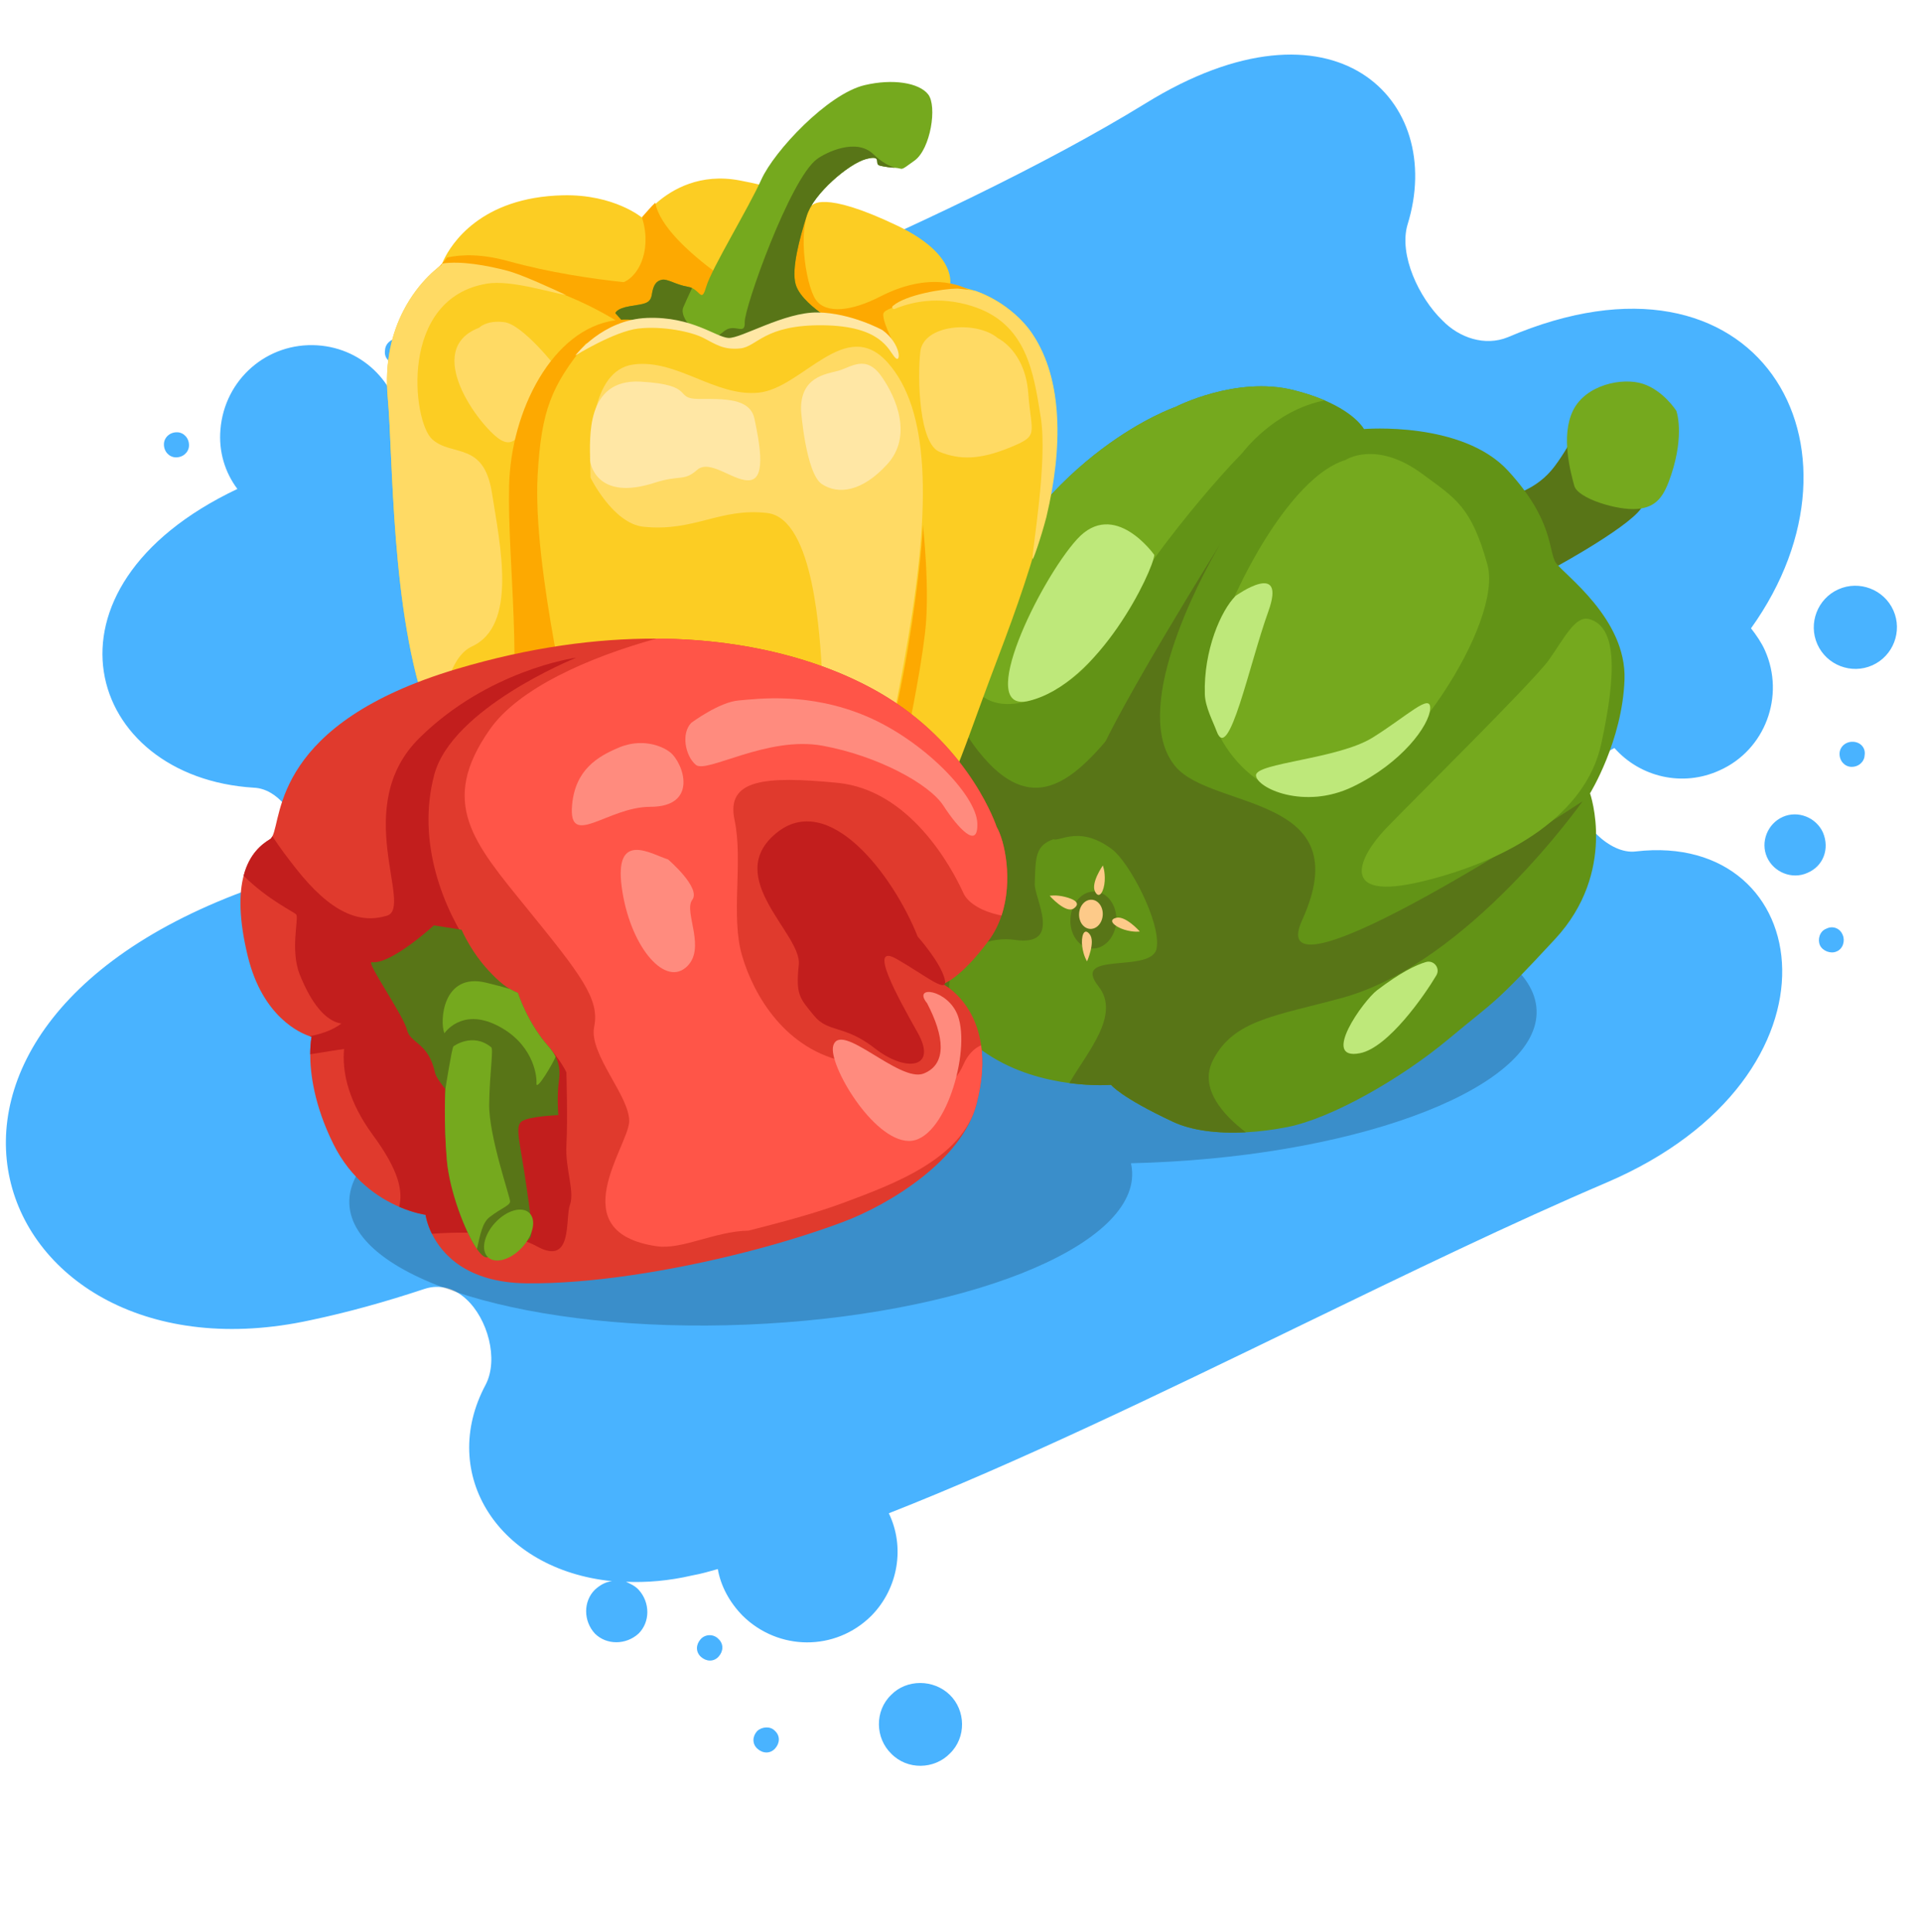
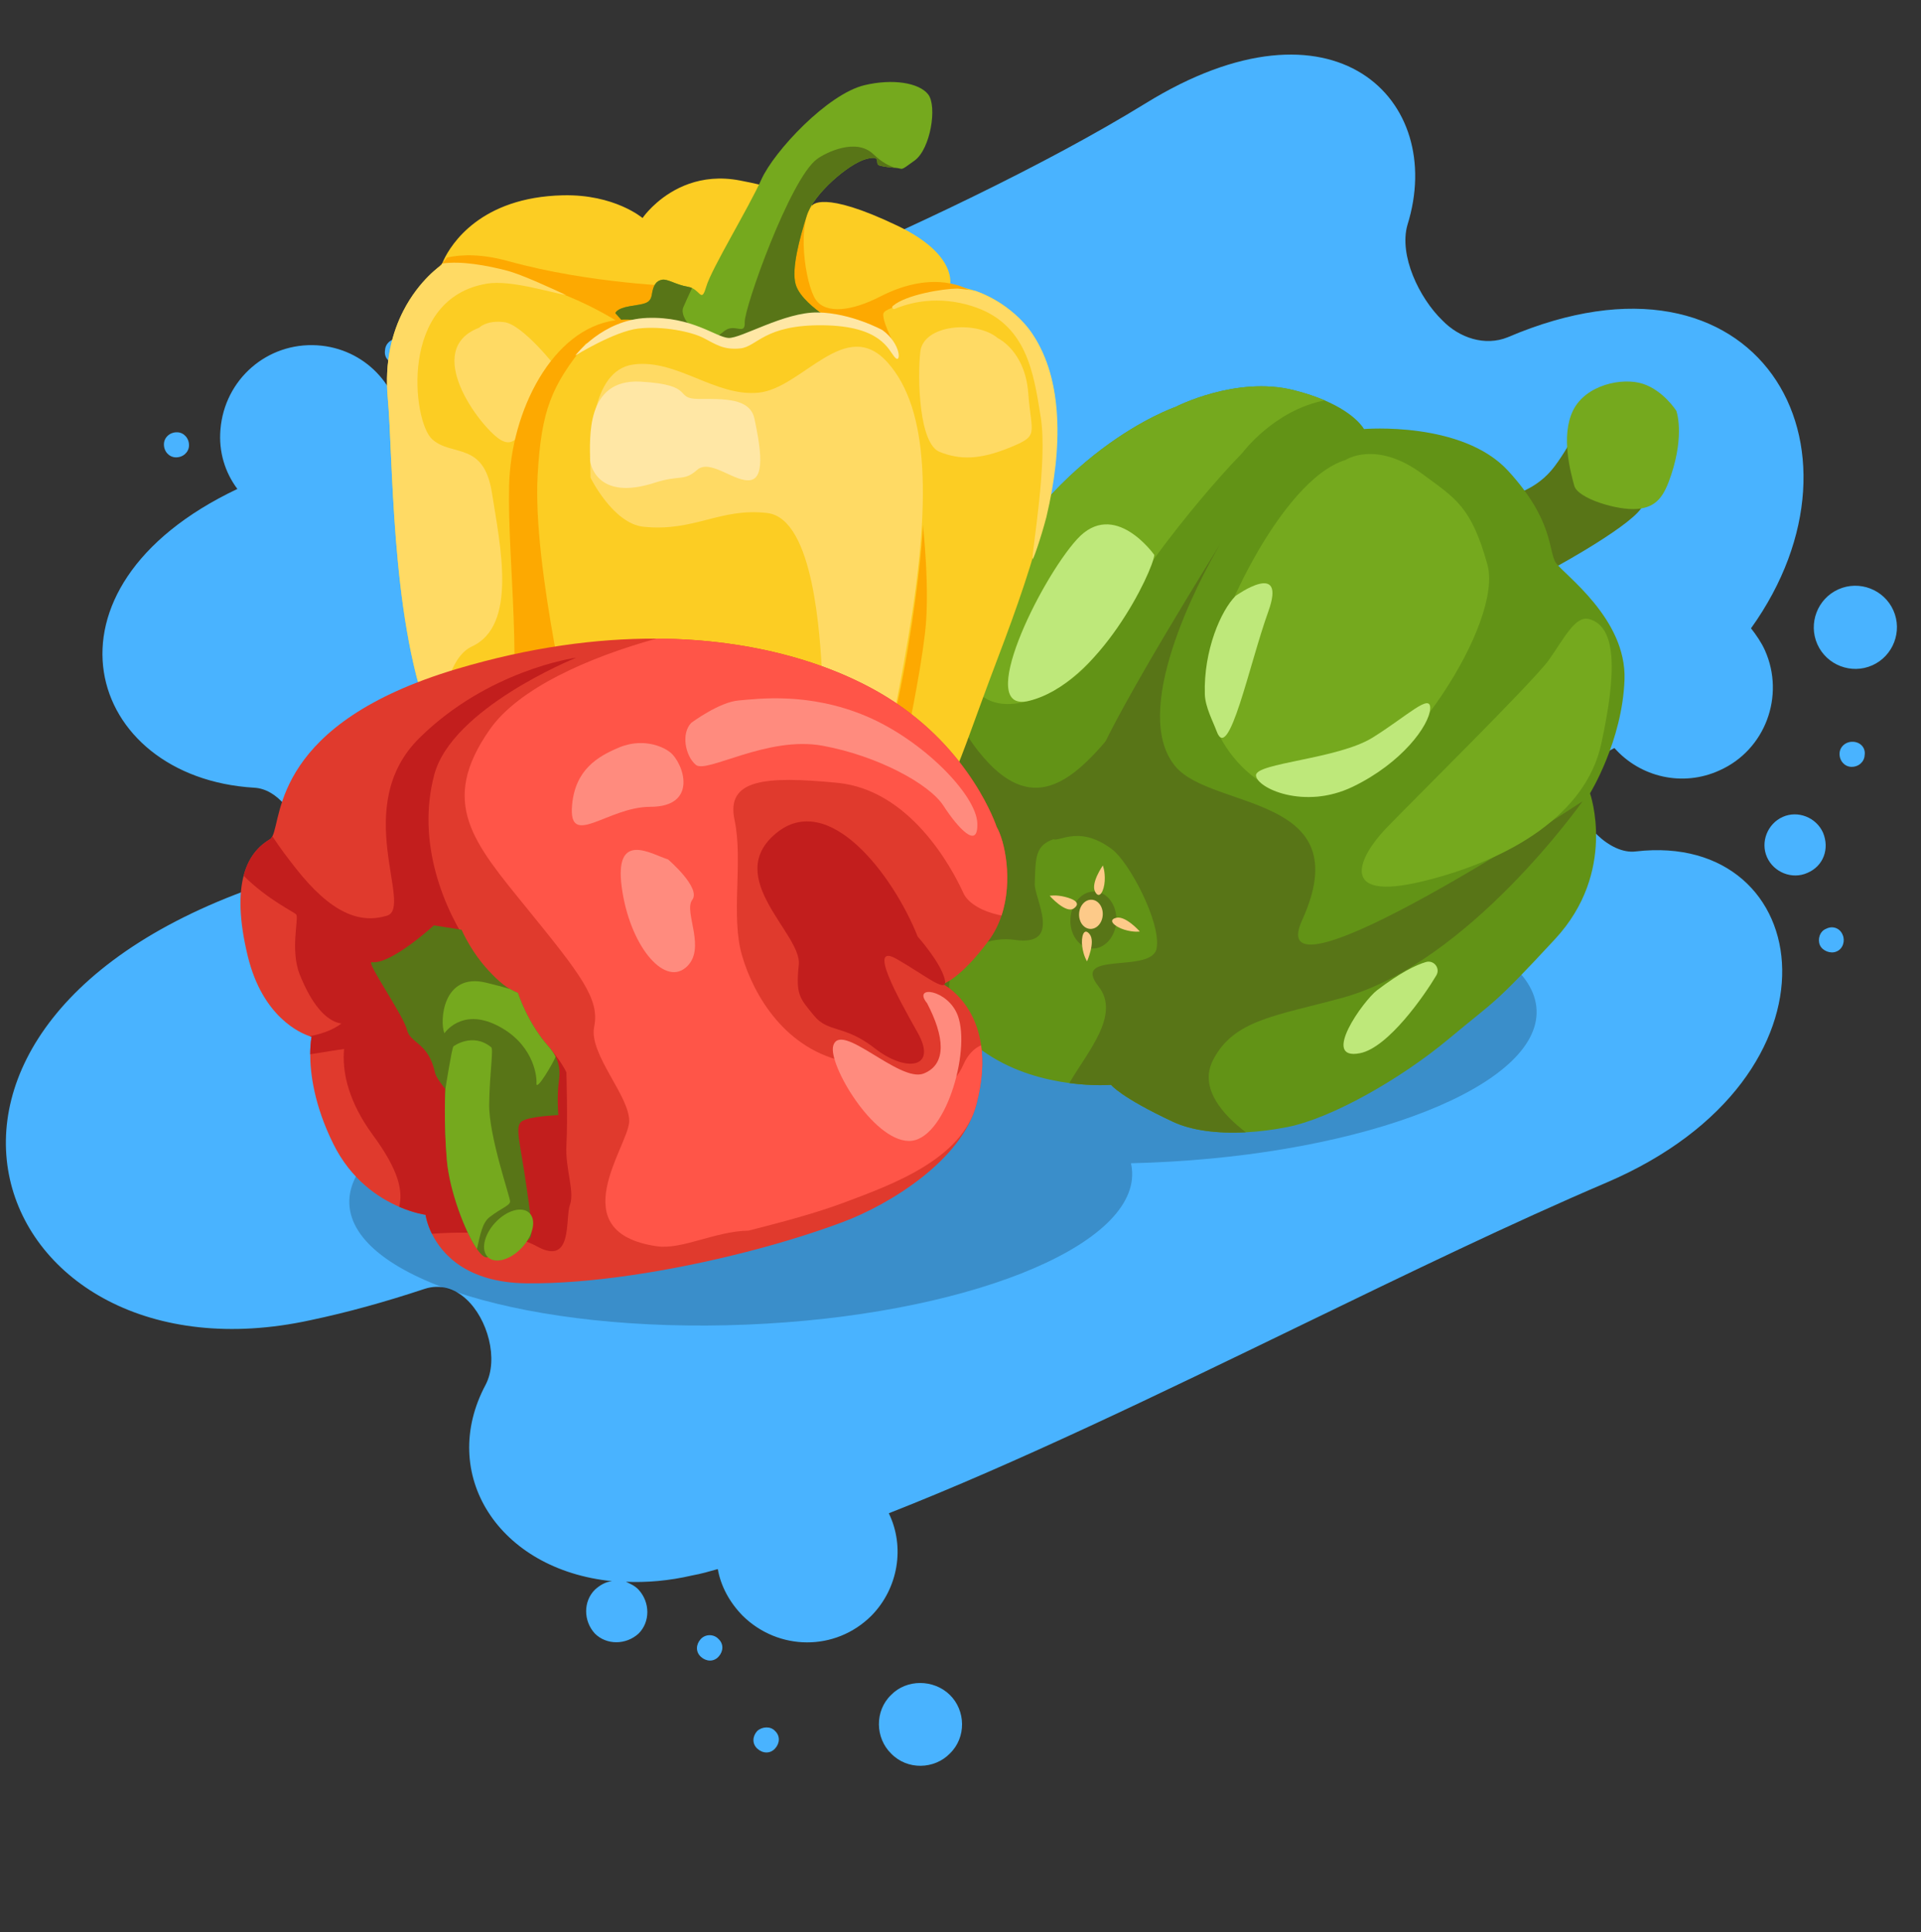
<svg xmlns="http://www.w3.org/2000/svg" width="354" height="356" viewBox="0 0 354 356" fill="none">
  <rect x="0" y="0" width="354" height="356" fill="#333333" stroke="none" />
  <g clip-path="url(#clip0_2483_17688)">
-     <rect width="354" height="356" fill="white" />
    <path fill-rule="evenodd" clip-rule="evenodd" d="M290.256 146.603C290.901 151.437 296.638 157.524 301.472 156.879C334.762 153.027 341.862 198.301 296.037 217.903C278.427 225.428 259.575 234.569 240.371 243.882L239.618 244.247C213.665 256.832 187.363 269.572 163.788 278.83C166.778 284.968 165.582 292.637 160.552 297.736C153.913 304.307 143.45 304.189 136.871 297.722C134.407 295.21 132.823 292.223 132.274 289.11C130.71 289.556 129.146 290.002 127.589 290.277C123.254 291.287 119.121 291.619 115.353 291.453C116.194 291.834 117.036 292.214 117.69 292.929C119.819 295.254 119.832 298.858 117.678 300.994C115.353 303.123 111.749 303.135 109.613 300.982C107.485 298.657 107.472 295.053 109.625 292.917C110.52 292.098 111.577 291.459 112.784 291.34C91.77 289.213 80.707 271.564 89.497 255.134C91.934 250.437 89.861 242.966 85.902 239.36C83.758 237.377 81.048 236.572 78.262 237.478C70.948 239.902 63.999 241.826 57.244 243.245C-2.191 256.241 -28.869 187.967 50.515 162.293C53.651 161.23 55.515 157.88 55.152 154.432C54.655 150.119 51.091 145.329 46.809 145.14C15.831 143.26 5.009 108.462 43.744 90.091C41.475 87.073 40.27 83.245 40.623 79.142C41.373 69.908 49.226 63.047 58.468 63.626C67.195 64.182 73.751 71.164 74.067 79.586C110.326 66.769 174.414 41.622 211.104 19.043C245.856 -2.421 266.561 18.398 259.369 41.419C257.749 47.011 261.52 54.9 265.8 59.035C268.918 62.262 273.653 63.843 277.847 62.14C324.022 42.381 346.63 82.333 322.675 115.77C323.65 117.014 324.617 118.43 325.242 119.83C328.99 128.232 325.291 138.194 316.888 141.942C310.058 145.073 302.247 143.185 297.507 137.828C297.039 138.068 296.57 138.334 296.091 138.605L296.09 138.605C295.312 139.046 294.507 139.501 293.64 139.888C291.182 141.153 289.862 143.84 290.256 146.603ZM338.992 138.798C339.045 137.599 340.118 136.617 341.488 136.677C342.858 136.737 343.841 137.81 343.609 139.173C343.556 140.372 342.483 141.354 341.113 141.294C339.914 141.241 338.932 140.168 338.992 138.798ZM348.906 112.464C347.188 108.613 342.631 106.868 338.78 108.586C334.929 110.304 333.184 114.86 334.902 118.711C336.62 122.562 341.176 124.307 345.027 122.589C348.878 120.872 350.624 116.315 348.906 112.464ZM328.522 150.521C331.323 149.271 334.696 150.621 335.945 153.422C337.187 156.394 336.016 159.603 333.044 160.845C330.243 162.094 326.871 160.744 325.621 157.943C324.372 155.143 325.722 151.77 328.522 150.521ZM336.538 171.124C335.317 171.585 334.906 173.111 335.375 174.161C335.843 175.212 337.362 175.793 338.412 175.325C339.634 174.864 340.044 173.338 339.576 172.287C339.115 171.066 337.767 170.492 336.538 171.124ZM34.827 82.147C34.774 83.346 33.701 84.329 32.331 84.268C31.132 84.215 30.15 83.142 30.21 81.772C30.263 80.573 31.336 79.591 32.706 79.651C33.905 79.704 34.887 80.777 34.827 82.147ZM73.076 67.016C74.446 67.076 75.519 66.094 75.572 64.895C75.632 63.524 74.65 62.452 73.451 62.399C72.081 62.338 71.008 63.321 70.955 64.519C70.723 65.882 71.706 66.955 73.076 67.016ZM164.238 323.124C161.276 320.248 161.152 315.266 164.2 312.312C167.076 309.349 172.051 309.397 175.013 312.273C177.975 315.15 178.099 320.132 175.051 323.086C172.175 326.048 167.193 326.172 164.238 323.124ZM139.539 318.947C138.637 319.936 138.577 321.307 139.567 322.208C140.556 323.11 141.927 323.17 142.828 322.18C143.73 321.191 143.79 319.82 142.8 318.919C141.982 318.025 140.433 318.128 139.539 318.947ZM129.158 305.276C128.168 304.374 128.229 303.004 129.13 302.014C130.032 301.024 131.574 301.092 132.392 301.986C133.382 302.888 133.322 304.258 132.42 305.248C131.518 306.238 130.148 306.177 129.158 305.276Z" fill="#49B3FF" />
    <path fill-rule="evenodd" clip-rule="evenodd" d="M283.16 186.111C283.729 200.019 251.897 212.603 212.062 214.218C210.84 214.268 209.624 214.307 208.415 214.335C208.537 214.872 208.61 215.415 208.632 215.965C209.201 229.873 177.37 242.456 137.535 244.072C97.7 245.688 64.946 235.723 64.377 221.816C63.808 207.908 95.64 195.324 135.475 193.708C136.697 193.659 137.913 193.62 139.121 193.592C139 193.055 138.927 192.512 138.905 191.962C138.336 178.054 170.167 165.47 210.002 163.855C249.837 162.239 282.591 172.204 283.16 186.111Z" fill="black" fill-opacity="0.21" style="mix-blend-mode:multiply" />
    <path d="M302.765 93.067C301.547 96.336 287.114 104.233 287.114 104.233C287.114 104.233 273.417 93.426 276.055 92.294C278.693 91.162 283.111 90.391 286.454 85.961C289.797 81.532 292.189 75.763 292.445 75.778C292.701 75.793 304.649 91.635 304.649 91.635L302.765 93.067Z" fill="#587517" />
    <path d="M293.007 146.177C293.007 146.177 298.091 160.596 286.567 173.027C275.044 185.459 275.902 183.967 266.982 191.413C258.062 198.859 245.296 206.082 237.229 207.67C234.64 208.18 232.061 208.504 229.587 208.633C224.354 208.906 219.591 208.302 216.189 206.711C206.41 202.134 204.749 199.886 204.749 199.886C204.749 199.886 201.541 200.156 197.06 199.563C192.636 198.981 186.968 197.554 181.924 194.201C180.143 193.017 178.636 191.898 177.353 190.82C171.325 185.748 170.29 181.618 169.326 176.267C168.157 169.779 168.808 158.517 171.037 155.564C172.759 153.283 170.935 142.245 174.57 127.147C175.413 123.644 176.552 119.924 178.096 116.043C178.508 115.009 178.947 113.961 179.419 112.904C192.718 83.113 216.598 74.991 216.598 74.991C216.598 74.991 227.737 69.214 238.388 71.884C240.655 72.452 242.544 73.103 244.113 73.777C249.917 76.267 251.351 79.054 251.351 79.054C251.351 79.054 269.447 77.531 277.918 86.753C286.39 95.974 285.295 101.56 286.715 103.697C288.135 105.833 299.757 113.953 299.363 125.23C298.968 136.506 293.007 146.177 293.007 146.177Z" fill="#629316" />
    <path d="M291.636 147.639C291.636 147.639 270.616 177.499 247.352 183.858C235.156 187.193 227.363 187.862 223.536 195.322C220.834 200.59 225.592 205.596 229.587 208.633C224.354 208.906 219.591 208.302 216.189 206.711C206.41 202.135 204.75 199.887 204.75 199.887C204.75 199.887 201.541 200.156 197.061 199.563C200.336 193.866 206.556 187.014 202.452 181.777C197.181 175.052 212.358 179.525 213.152 174.691C213.946 169.858 208.066 158.847 204.942 156.497C198.285 151.489 194.594 155.927 193.749 154.309C192.386 151.708 199.811 146.593 201.712 141.158C201.842 140.783 202.005 140.366 202.193 139.912C206.398 129.834 224.324 101.085 224.908 100.148C220.639 107.375 208.201 131.261 216.628 141.25C223.43 149.311 250.552 146.292 239.946 169.563C231.968 187.065 291.636 147.639 291.636 147.639Z" fill="#587517" />
    <path d="M199.192 153.596C190.638 154.668 190.894 156.295 190.682 162.863C190.594 165.539 195.928 174.466 186.998 173.179C178.068 171.892 169.558 181.159 179.099 189.672C180.855 191.24 179.967 191.479 177.353 190.819C171.325 185.748 170.29 181.618 169.326 176.267C168.157 169.779 168.808 158.517 171.037 155.564C172.759 153.283 170.935 142.245 174.57 127.147C175.628 130.96 177.436 134.801 180.263 138.377C191.53 152.639 199.887 141.566 208.487 130.763C214.107 123.705 208.037 152.489 199.192 153.596Z" fill="#587517" />
    <path d="M244.113 73.777C234.799 75.578 228.975 83.41 228.975 83.41C218.852 93.868 206.308 110.606 203.014 118.634C199.72 126.662 180.352 136.842 178.088 122.586C177.781 120.648 177.793 118.437 178.096 116.043C178.508 115.009 178.947 113.961 179.42 112.905C192.718 83.113 216.598 74.991 216.598 74.991C216.598 74.991 227.737 69.214 238.388 71.884C240.655 72.452 242.544 73.103 244.113 73.777Z" fill="#75A91E" />
    <path d="M247.934 84.763C235.888 88.432 223.161 116.48 222.432 125.406C221.554 136.141 232.594 149.876 245.666 146.266C258.738 142.656 277.076 114.696 274.092 103.994C271.109 93.293 268.194 91.837 262.189 87.384C253.555 80.978 247.934 84.763 247.934 84.763Z" fill="#75A91E" />
    <path d="M285.423 121.599C282.622 125.546 259.98 147.864 255.325 152.731C250.67 157.598 246.05 166.32 262.228 162.375C278.407 158.431 292.272 149.987 295.078 137.052C297.883 124.116 298.031 115.424 292.805 114.064C290.27 113.404 288.224 117.652 285.423 121.599Z" fill="#75A91E" />
    <path d="M201.184 174.769C203.521 174.904 205.551 172.664 205.718 169.766C205.886 166.868 204.127 164.41 201.791 164.275C199.454 164.14 197.424 166.379 197.257 169.277C197.089 172.175 198.848 174.634 201.184 174.769Z" fill="#587517" />
    <path d="M200.879 171.156C202.082 171.225 203.128 170.079 203.213 168.594C203.299 167.11 202.393 165.85 201.189 165.781C199.986 165.711 198.94 166.858 198.854 168.342C198.769 169.827 199.675 171.086 200.879 171.156Z" fill="#FDCA89" />
    <path d="M203.226 159.479C203.226 159.479 200.982 162.688 201.791 164.275C202.599 165.863 203.472 164.116 203.576 162.324C203.679 160.532 203.226 159.479 203.226 159.479Z" fill="#FDCA89" />
    <path d="M210.043 171.637C210.043 171.637 207.452 168.699 205.715 169.107C203.978 169.515 205.472 170.775 207.191 171.301C208.91 171.826 210.043 171.637 210.043 171.637Z" fill="#FDCA89" />
    <path d="M193.433 165.06C193.433 165.06 196.417 168.412 197.875 167.387C199.222 166.44 198.039 165.709 196.298 165.265C194.556 164.82 193.433 165.063 193.433 165.063L193.433 165.06Z" fill="#FDCA89" />
    <path d="M200.317 177.133C200.317 177.133 201.908 173.558 200.813 172.152C199.719 170.745 199.193 172.628 199.433 174.406C199.672 176.184 200.317 177.133 200.317 177.133Z" fill="#FDCA89" />
    <path d="M308.914 75.703C308.914 75.703 310.472 79.902 307.977 87.462C306.67 91.426 305.314 93.472 301.695 93.776C298.076 94.081 290.744 91.859 290.108 89.511C289.472 87.163 287.549 80.375 289.881 75.63C292.213 70.886 298.983 69.479 302.77 70.725C306.557 71.971 308.914 75.703 308.914 75.703Z" fill="#75A91E" />
    <path d="M227.707 109.788C225.02 112.44 221.771 119.823 222.027 127.95C222.102 130.3 223.551 132.972 224.206 134.754C226.43 140.789 230.211 122.429 233.713 112.704C237.216 102.978 227.707 109.788 227.707 109.788Z" fill="#BEE87A" />
    <path d="M212.708 102.244C212.545 105.059 202.585 126.056 189.543 129.154C179.597 131.517 191.599 106.931 198.467 99.366C205.336 91.802 212.708 102.244 212.708 102.244Z" fill="#BEE87A" />
    <path d="M252.954 135.901C246.549 139.896 231.332 140.558 231.455 142.876C231.578 145.195 240.346 149.297 249.344 144.937C258.343 140.578 263.373 133.678 263.55 130.607C263.728 127.535 259.359 131.905 252.954 135.901Z" fill="#BEE87A" />
    <path d="M264.69 179.711C265.463 178.4 264.228 176.831 262.765 177.26C260.881 177.814 258.011 179.222 253.754 182.466C251.229 184.39 243.273 195.505 250.619 194.06C255.85 193.029 262.582 183.285 264.69 179.711Z" fill="#BEE87A" />
    <path d="M192.475 94.836C190.47 103.236 187.33 112.153 183.968 121.004C175.472 143.369 175.522 146.967 167.386 154.201C166.464 155.021 165.557 155.755 164.678 156.41C158.156 161.267 153.052 161.848 153.052 161.848C153.052 161.848 153.007 162.613 147.615 164.001C146.826 164.205 145.921 164.42 144.884 164.65C144.808 164.666 144.732 164.685 144.654 164.701C136.316 166.53 133.811 165.358 133.811 165.358C133.811 165.358 131.869 167.814 125.927 168.241C125.513 168.271 125.116 168.295 124.732 168.311C119.801 168.524 117.182 167.672 114.109 165.956C113.982 165.887 113.852 165.813 113.723 165.738C111.315 164.356 109.842 161.662 109.842 161.662C109.842 161.662 103.043 163.58 95.301 159.537C92.12 157.877 89.951 156.013 88.017 153.102C85.655 149.542 83.649 144.413 80.588 136.167C80.061 134.747 79.502 133.236 78.906 131.625C72.008 112.992 72.448 83.957 71.465 73.412C70.826 66.539 72.312 61.209 74.319 57.298C77.282 51.506 81.376 48.818 81.376 48.818C81.376 48.818 81.405 48.727 81.474 48.561C81.534 48.406 81.629 48.182 81.764 47.903C83.134 45.026 88.524 36.336 103.728 35.985C113.259 35.765 118.407 40.172 118.407 40.172C118.407 40.172 118.781 39.618 119.52 38.816C119.921 38.382 120.426 37.877 121.035 37.35C123.887 34.875 129.031 31.867 136.301 33.245C148.007 35.462 149.669 37.87 149.669 37.87C149.669 37.87 151.385 34.887 165.403 41.604C176.696 47.015 175.053 52.691 175.053 52.691C175.053 52.691 175.424 52.692 176.067 52.77C176.558 52.827 177.208 52.931 177.972 53.111L177.982 53.112C178.051 53.126 178.117 53.145 178.188 53.162C178.19 53.162 178.193 53.162 178.195 53.163C181.442 53.967 186.574 56.148 190.462 62.056C195.949 70.393 195.535 82.011 192.475 94.836Z" fill="#FCCD23" />
    <path d="M144.534 164.56C136.196 166.39 133.691 165.218 133.691 165.218C133.691 165.218 131.748 167.673 125.806 168.1C125.393 168.131 124.995 168.154 124.611 168.17C125.886 166.182 130.705 159.822 131.467 159.182C136.063 155.339 138.617 160.109 141.575 162.335C142.413 162.966 143.556 163.718 144.763 164.509C144.688 164.525 144.612 164.544 144.534 164.56Z" fill="#FDA901" />
    <path d="M165.233 144.698C164.218 149.352 164.571 153.183 165.085 156.043C158.563 160.9 152.916 161.963 152.916 161.963C152.916 161.963 153.414 162.246 148.022 163.635C149.938 161.724 151.415 161.139 155.007 156.948C165.49 144.713 170.011 102.087 170.066 96.697C170.066 96.697 171.437 108.59 170.45 116.751C169.464 124.911 167.334 135.061 165.233 144.698Z" fill="#FDA901" />
-     <path d="M142.512 57.096C142.512 57.096 111.729 52.628 113.716 52.35C117.606 51.805 120.266 46.111 118.287 40.031C118.687 39.597 120.148 37.876 120.757 37.349C122.31 45.949 142.512 57.096 142.512 57.096Z" fill="#FDA901" />
    <path d="M125.269 52.762C125.269 52.762 116.063 60.704 114.328 59.577C112.592 58.449 98.933 49.956 87.775 51.622C82.992 52.337 78.385 54.947 74.681 57.699C77.645 51.907 80.157 49.898 80.157 49.898C80.157 49.898 82.081 48.029 82.356 47.457C85.105 46.853 88.832 46.775 93.638 48.109C108.83 52.325 125.269 52.762 125.269 52.762Z" fill="#FDA901" />
    <path d="M150.076 37.502C146.551 40.637 148.434 52.559 150.338 55.237C152.241 57.916 156.988 57.319 162.206 54.639C172.546 49.33 178.734 53.54 178.734 53.54C178.734 53.54 163.158 55.978 162.798 57.755C162.438 59.532 165.959 65.385 165.446 65.356C164.933 65.326 164.4 61.186 159.075 59.851C153.75 58.516 147.566 58.673 147.566 58.673L142.961 53.784C142.961 53.784 142.138 45.775 144.578 43.605C147.019 41.435 150.076 37.502 150.076 37.502Z" fill="#FDA901" />
    <path d="M108.824 88.021C108.652 82.105 108.681 68.239 116.719 67.162C124.756 66.086 131.807 73.17 139.83 72.35C147.852 71.53 155.83 58.123 163.562 66.788C171.294 75.452 171.585 92.676 167.3 117.852C163.015 143.029 159.689 152.981 155.909 154.688C144.815 159.697 151.901 130.573 151.501 124.13C151.102 117.686 150.066 95.541 141.378 94.525C132.69 93.509 127.962 98.031 118.592 97.06C112.966 96.478 108.824 88.021 108.824 88.021Z" fill="#FFDA64" />
    <path d="M192.838 95.237C191.786 99.237 190.349 103.358 190.283 103.002C190.085 101.963 193.113 85.189 191.791 76.895C190.47 68.6 189.193 59.538 179.085 56.386C172.868 54.447 167.831 55.684 164.873 56.925C164.525 57.072 164.246 56.609 164.535 56.369C164.554 56.352 164.575 56.336 164.594 56.319C167.031 54.302 173.678 53.2 176.428 53.171C176.918 53.228 178.994 53.419 179.758 53.6C179.758 53.6 186.466 55.752 190.354 61.66C195.841 69.997 195.895 82.412 192.836 95.237L192.838 95.237Z" fill="#FFDA64" />
    <path d="M88.297 60.383C77.775 64.398 88.287 78.359 92 80.885C95.713 83.411 96.566 77.554 99.125 73.336C101.684 69.118 103.479 69.222 103.011 68.424C102.542 67.627 96.305 59.819 92.986 59.37C89.668 58.922 88.297 60.383 88.297 60.383Z" fill="#FFDA64" />
    <path d="M93.534 49.9C96.22 50.61 102.125 53.345 104.337 54.377C101.688 53.962 94.156 51.546 89.796 52.252C73.435 54.902 75.98 77.648 79.648 80.942C83.317 84.236 89.15 81.234 90.654 90.823C92.158 100.412 95.417 115.239 86.961 119.116C82.873 120.991 81.213 128.702 80.588 136.167C80.061 134.747 79.502 133.236 78.906 131.625C72.008 112.992 72.448 83.957 71.465 73.412C70.826 66.539 72.312 61.209 74.318 57.298C77.282 51.506 81.376 48.817 81.376 48.817C81.376 48.817 81.405 48.727 81.473 48.561C84.905 48.035 89.72 48.891 93.534 49.9Z" fill="#FFDA64" />
    <path d="M183.887 62.313C179.962 59.004 170.145 59.721 169.593 64.825C169.04 69.93 169.386 81.763 173.158 83.265C176.93 84.767 180.534 84.719 186.067 82.47C191.599 80.222 190.061 80.133 189.479 72.395C188.897 64.657 183.887 62.313 183.887 62.313Z" fill="#FFDA64" />
    <path d="M108.746 84.935C108.726 80.825 107.824 69.73 118.08 70.323C128.336 70.916 124.071 73.494 128.701 73.505C133.331 73.516 138.232 73.285 139.036 77.184C139.84 81.082 141.25 87.841 138.385 88.446C135.52 89.051 130.9 84.418 128.459 86.588C126.018 88.758 125.323 87.434 120.604 88.959C109.599 92.517 108.746 84.935 108.746 84.935Z" fill="#FFE7A5" />
-     <path d="M147.616 75.625C147.458 69.452 152.117 68.951 154.469 68.317C156.821 67.682 159.533 65.271 162.388 69.288C165.243 73.305 168.177 80.409 163.508 85.532C158.838 90.655 154.435 91.171 151.462 89.201C148.488 87.232 147.616 75.625 147.616 75.625Z" fill="#FFE7A5" />
    <path d="M151.97 58.156C151.97 58.156 151.806 58.054 151.536 57.864C152.461 57.794 151.97 58.156 151.97 58.156Z" fill="#8EA824" />
    <path d="M168.542 29.581C165.597 31.717 166.653 31.016 164.877 30.91L164.864 30.91C163.069 30.806 162.058 30.491 162.058 30.491C161.047 30.175 162.689 28.473 159.553 29.319C156.417 30.165 149.923 35.696 148.661 39.732C147.399 43.768 145.776 49.581 146.639 52.456C147.338 54.782 150.396 57.075 151.536 57.865C150.787 57.924 149.105 58.266 145.471 59.322C137.359 61.678 136.201 63.922 135.431 63.878C134.87 63.846 133.389 63.074 131.956 62.221C131.427 61.908 130.905 61.583 130.436 61.278C129.747 60.83 128.566 60.435 127.167 60.108C125.05 59.613 122.433 59.275 120.269 59.15C116.679 58.942 115.876 59.494 115.876 59.494L113.405 57.726C113.405 57.726 113.454 56.873 116.053 56.423C118.652 55.974 119.849 56.044 120.122 54.262C120.397 52.48 120.954 51.742 121.995 51.545C123.035 51.348 124.514 52.461 126.807 52.85C127.077 52.897 127.317 52.975 127.53 53.075C129.133 53.822 129.306 55.684 130.155 52.787C131.117 49.504 137.936 38.342 140.298 33.085C142.66 27.829 152.524 17.307 159.312 15.694C164.529 14.454 169.371 15.248 171.047 17.399C172.724 19.551 171.496 27.441 168.542 29.581Z" fill="#75A91E" />
    <path d="M127.167 60.108C125.05 59.613 122.433 59.274 120.269 59.149C116.679 58.942 114.613 59.079 114.613 59.079L113.405 57.725C113.405 57.725 113.454 56.873 116.053 56.422C118.651 55.974 119.849 56.043 120.122 54.261C120.397 52.48 120.954 51.741 121.995 51.545C123.035 51.348 124.514 52.461 126.807 52.85C127.077 52.897 127.317 52.975 127.53 53.074C126.919 54.341 126.403 55.531 125.932 56.595C125.473 57.634 126.215 58.961 127.167 60.108Z" fill="#587517" />
    <path d="M151.97 58.156C151.97 58.156 151.806 58.054 151.536 57.864C152.461 57.794 151.97 58.156 151.97 58.156Z" fill="#658729" />
    <path d="M164.874 30.91L164.864 30.91C163.069 30.806 162.058 30.491 162.058 30.491C161.047 30.175 162.689 28.473 159.553 29.319C156.417 30.165 149.923 35.696 148.661 39.732C147.399 43.768 145.776 49.581 146.639 52.456C147.338 54.782 150.396 57.075 151.536 57.865C150.787 57.924 149.105 58.266 145.471 59.322C137.359 61.678 136.201 63.922 135.432 63.878C134.87 63.846 133.389 63.074 131.956 62.221C132.549 61.716 133.11 61.273 133.543 60.944C135.427 59.512 137.345 61.934 137.236 59.36C137.128 56.785 145.562 32.997 150.55 29.312C152.162 28.121 157.724 25.361 160.895 28.369C162.699 30.081 163.83 30.506 164.874 30.91Z" fill="#587517" />
    <path d="M114.472 166.357C114.344 166.288 114.215 166.214 114.085 166.139C111.678 164.757 110.205 162.063 110.205 162.063C110.205 162.063 103.405 163.981 95.664 159.938C92.482 158.278 90.313 156.414 88.379 153.503C90.629 151.211 92.471 147.692 93.336 142.341C96.541 122.495 93.489 104.085 93.82 89.466C94.131 75.708 101.811 60.559 113.423 59.011C114.152 58.914 114.895 58.87 115.653 58.883C116.229 58.893 116.739 58.977 117.193 58.946C121.068 58.682 107.937 63.316 107.937 63.316C101.566 71.166 99.761 75.684 99.081 87.459C98.088 104.628 105.816 135.615 106.531 141.049C107.062 145.088 111.984 159.323 114.472 166.357Z" fill="#FDA901" />
    <path d="M162.62 60.826C166.077 63.337 166.111 67.192 164.903 65.838C163.695 64.484 162.408 60.044 151.609 59.933C140.811 59.823 139.549 63.859 136.442 64.193C133.336 64.527 131.856 63.414 129.608 62.257C127.359 61.1 122.019 60.021 117.616 60.537C113.213 61.053 106.009 65.516 106.009 65.516C106.009 65.516 111.023 58.872 119.273 58.578C127.522 58.284 131.93 62.135 134.238 62.268C136.546 62.401 144.548 57.471 150.717 57.57C156.885 57.67 162.62 60.826 162.62 60.826Z" fill="#FFE7A5" />
    <path d="M173.75 181.316C173.75 181.316 179.596 184.188 180.797 192.609C181.215 195.533 181.071 199.128 179.928 203.502C177.285 213.621 164.204 221.854 155.264 225.189C149.94 227.177 143.873 229.051 137.533 230.677C123.727 234.222 108.614 236.602 96.986 236.459C85.947 236.322 81.415 231.019 79.593 227.329C78.617 225.346 78.421 223.83 78.421 223.83C78.421 223.83 76.363 223.57 73.557 222.36C69.806 220.743 64.719 217.432 61.425 210.777C57.84 203.539 57.166 197.663 57.167 194.255C57.171 192.188 57.421 191.028 57.421 191.028C57.421 191.028 57.296 190.998 57.072 190.926C55.431 190.384 48.417 187.457 45.67 176.225C43.975 169.285 44.051 164.585 44.896 161.357C45.965 157.276 48.257 155.547 49.748 154.632C49.924 154.524 50.069 154.339 50.199 154.09C52.026 150.526 50.486 133.284 84.235 123.239C97.684 119.237 109.995 117.622 120.946 117.672C139.413 117.756 154.013 122.562 163.676 128.601C179.07 138.222 183.656 152.355 183.656 152.355C185.153 154.904 186.704 162.208 184.562 168.684C184.025 170.315 183.252 171.893 182.187 173.329C176.886 180.47 173.75 181.316 173.75 181.316Z" fill="#E03A2D" />
    <path d="M135.363 151.105C136.985 158.646 134.599 168.781 136.749 176.096C138.898 183.411 144.746 193.507 156.196 195.71C167.645 197.913 173.886 204.38 177.522 196.172C178.336 194.334 179.535 193.127 180.797 192.609C181.215 195.533 181.071 199.128 179.928 203.502C177.285 213.621 164.411 218.27 155.471 221.606C150.147 223.594 144.277 225.13 137.937 226.756C131.843 226.838 125.692 230.306 121.049 229.632C103.445 227.074 115.674 211.345 115.94 206.738C116.207 202.13 108.431 194.233 109.496 189.159C110.561 184.084 106.966 179.511 97.119 167.385C87.272 155.259 80.749 147.949 90.28 134.375C95.578 126.83 108.399 121.148 120.946 117.672C139.413 117.756 154.012 122.562 163.676 128.601C179.07 138.222 183.656 152.355 183.656 152.355C185.153 154.904 186.704 162.208 184.562 168.684C181.34 168.079 178.442 166.551 177.547 164.586C175.264 159.574 167.586 145.52 154.283 144.237C140.979 142.955 133.741 143.564 135.363 151.105Z" fill="#FF5548" />
    <path d="M105.023 222.029C104.106 224.544 105.654 233.365 98.924 229.638C93.357 226.555 83.004 227.061 79.593 227.329C78.617 225.346 78.421 223.83 78.421 223.83C78.421 223.83 76.363 223.57 73.556 222.36C74.253 219.516 73.609 215.796 68.722 209.145C59.659 196.808 64.777 188.372 64.777 188.372C64.777 188.372 59.836 190.988 55.251 179.604C53.451 175.134 55.073 169.321 54.605 168.523C54.361 168.109 49.386 165.836 44.896 161.357C45.965 157.277 48.257 155.547 49.748 154.632C49.924 154.524 50.069 154.34 50.199 154.09C51.564 156.193 53.046 158.115 54.339 159.776C61.045 168.382 66.341 170.229 71.316 168.719C76.291 167.209 64.506 148.551 77.326 135.938C89.915 123.552 105.635 121.253 106.206 121.176C105.55 121.444 83.258 130.559 80.019 142.77C76.73 155.164 81.675 167.52 87.144 175.283C92.612 183.047 96.113 184.79 96.113 184.79C96.113 184.79 97.671 188.989 100.571 192.238C103.47 195.488 104.377 197.595 104.377 197.595C104.377 197.595 104.629 206.598 104.377 210.949C104.126 215.3 105.94 219.514 105.023 222.029Z" fill="#C21E1D" />
    <path d="M169.11 172.573C164.618 161.27 152.671 145.428 142.937 153.597C133.204 161.766 147.784 172.111 147.202 177.727C146.62 183.343 147.36 183.899 150.003 187.134C152.646 190.368 155.57 188.74 161.231 193.176C166.891 197.612 172.848 196.929 169.115 190.293C165.382 183.657 159.791 173.575 165.269 176.716C170.747 179.858 174.914 183.437 174.066 180.307C173.218 177.176 169.11 172.573 169.11 172.573Z" fill="#C21E1D" />
    <path d="M121.373 137.481C118.979 136.619 116.339 136.764 114 137.761C110.191 139.383 106.009 141.763 105.423 148.345C104.693 156.52 112.001 148.658 119.811 148.663C128.815 148.669 125.941 140.542 123.48 138.602C122.865 138.117 122.13 137.754 121.373 137.481Z" fill="#FF8B7E" />
    <path d="M123.11 158.357C120.077 157.412 113.135 152.902 114.579 163.514C116.024 174.127 122.276 181.679 126.33 178.318C130.383 174.957 125.896 168.02 127.567 165.806C129.239 163.591 123.11 158.357 123.11 158.357Z" fill="#FF8B7E" />
    <path d="M127.395 133.181C125.482 135.125 126.271 139.279 128.233 140.934C130.196 142.588 141.408 135.532 151.591 137.404C161.773 139.277 171.25 144.447 173.849 148.449C176.447 152.452 180.313 156.784 180.096 151.635C179.879 146.487 170.17 136.424 159.623 131.962C149.076 127.5 139.742 128.758 136.123 129.063C132.503 129.367 127.395 133.181 127.395 133.181Z" fill="#FF8B7E" />
    <path d="M170.832 184.835C173.607 188.239 170.832 184.84 170.835 184.841C174.028 190.932 174.552 196.068 170.224 197.803C165.747 199.598 154.845 187.925 153.538 192.729C152.624 196.095 160.767 210.097 167.448 210.226C174.13 210.355 178.952 193.684 176.501 187.122C174.695 182.282 168.058 181.429 170.832 184.835Z" fill="#FF8B7E" />
    <path d="M96.996 218.483C97.543 222.367 98.303 227.033 97.731 228.027C97.159 229.021 92.127 231.237 89.802 231.678C89.292 231.774 88.624 231.186 87.895 230.135C85.641 226.892 82.808 219.242 82.347 213.784C81.735 206.558 82.075 200.671 82.075 200.671C82.075 200.671 81.613 200.118 81.145 199.459C80.716 198.859 80.28 198.169 80.187 197.737C78.974 192.017 75.611 192.336 74.99 189.732C74.368 187.128 67.367 177.139 68.505 177.287C72.08 177.751 79.96 170.502 79.96 170.502L85.058 171.31C85.058 171.31 86.419 174.471 88.821 177.434C90.312 179.274 92.477 181.428 93.939 182.214C94.832 182.697 95.448 182.953 95.448 182.953C95.448 182.953 97.188 188.447 101.054 192.78C101.629 193.424 102.071 194.061 102.392 194.701C103.084 196.081 103.229 197.487 103.007 199.056C102.573 202.112 102.893 205.47 102.893 205.47C102.893 205.47 97.479 205.67 96.138 206.62C94.797 207.57 95.887 210.609 96.996 218.483Z" fill="#587517" />
    <path d="M102.391 194.701C102.065 195.624 98.758 201.345 98.86 199.587C98.962 197.828 98.007 192.09 91.503 188.889C84.999 185.688 81.898 190.388 81.898 190.388C80.99 188.281 81.523 179.067 89.639 181.077C91.341 181.499 92.758 181.871 93.939 182.214C94.832 182.697 95.448 182.954 95.448 182.954C95.448 182.954 97.188 188.447 101.054 192.78C101.629 193.424 102.071 194.061 102.391 194.701Z" fill="#75A91E" />
    <path d="M93.998 221.391C93.953 222.159 92.385 222.582 90.231 224.255C88.911 225.281 88.529 227.295 87.894 230.135C85.64 226.892 82.808 219.242 82.346 213.784C81.735 206.558 82.075 200.671 82.075 200.671C82.075 200.671 83.277 193.046 83.559 192.796C83.559 192.796 87.055 190.173 90.497 192.94C90.995 193.225 90.231 197.547 90.147 203.449C90.063 209.351 94.042 220.623 93.998 221.391Z" fill="#75A91E" />
    <path d="M96.205 229.847C98.297 227.582 98.883 224.725 97.514 223.465C96.146 222.206 93.341 223.022 91.249 225.287C89.157 227.552 88.571 230.41 89.94 231.669C91.308 232.928 94.113 232.113 96.205 229.847Z" fill="#75A91E" />
    <path d="M64.784 176.728C64.627 176.385 64.522 176.156 64.481 176.066C64.527 176.154 64.64 176.384 64.784 176.728Z" fill="#D81905" />
    <path d="M70.724 192.311C69.793 192.257 61.587 193.545 57.167 194.255C57.171 192.188 57.421 191.029 57.421 191.029C57.421 191.029 57.297 190.998 57.072 190.926C68.851 188.754 65.953 179.523 64.811 176.792C66.284 180.023 71.84 192.376 70.724 192.311Z" fill="#C21E1D" />
  </g>
  <defs>
    <clipPath id="clip0_2483_17688">
      <rect width="354" height="356" fill="white" />
    </clipPath>
  </defs>
</svg>